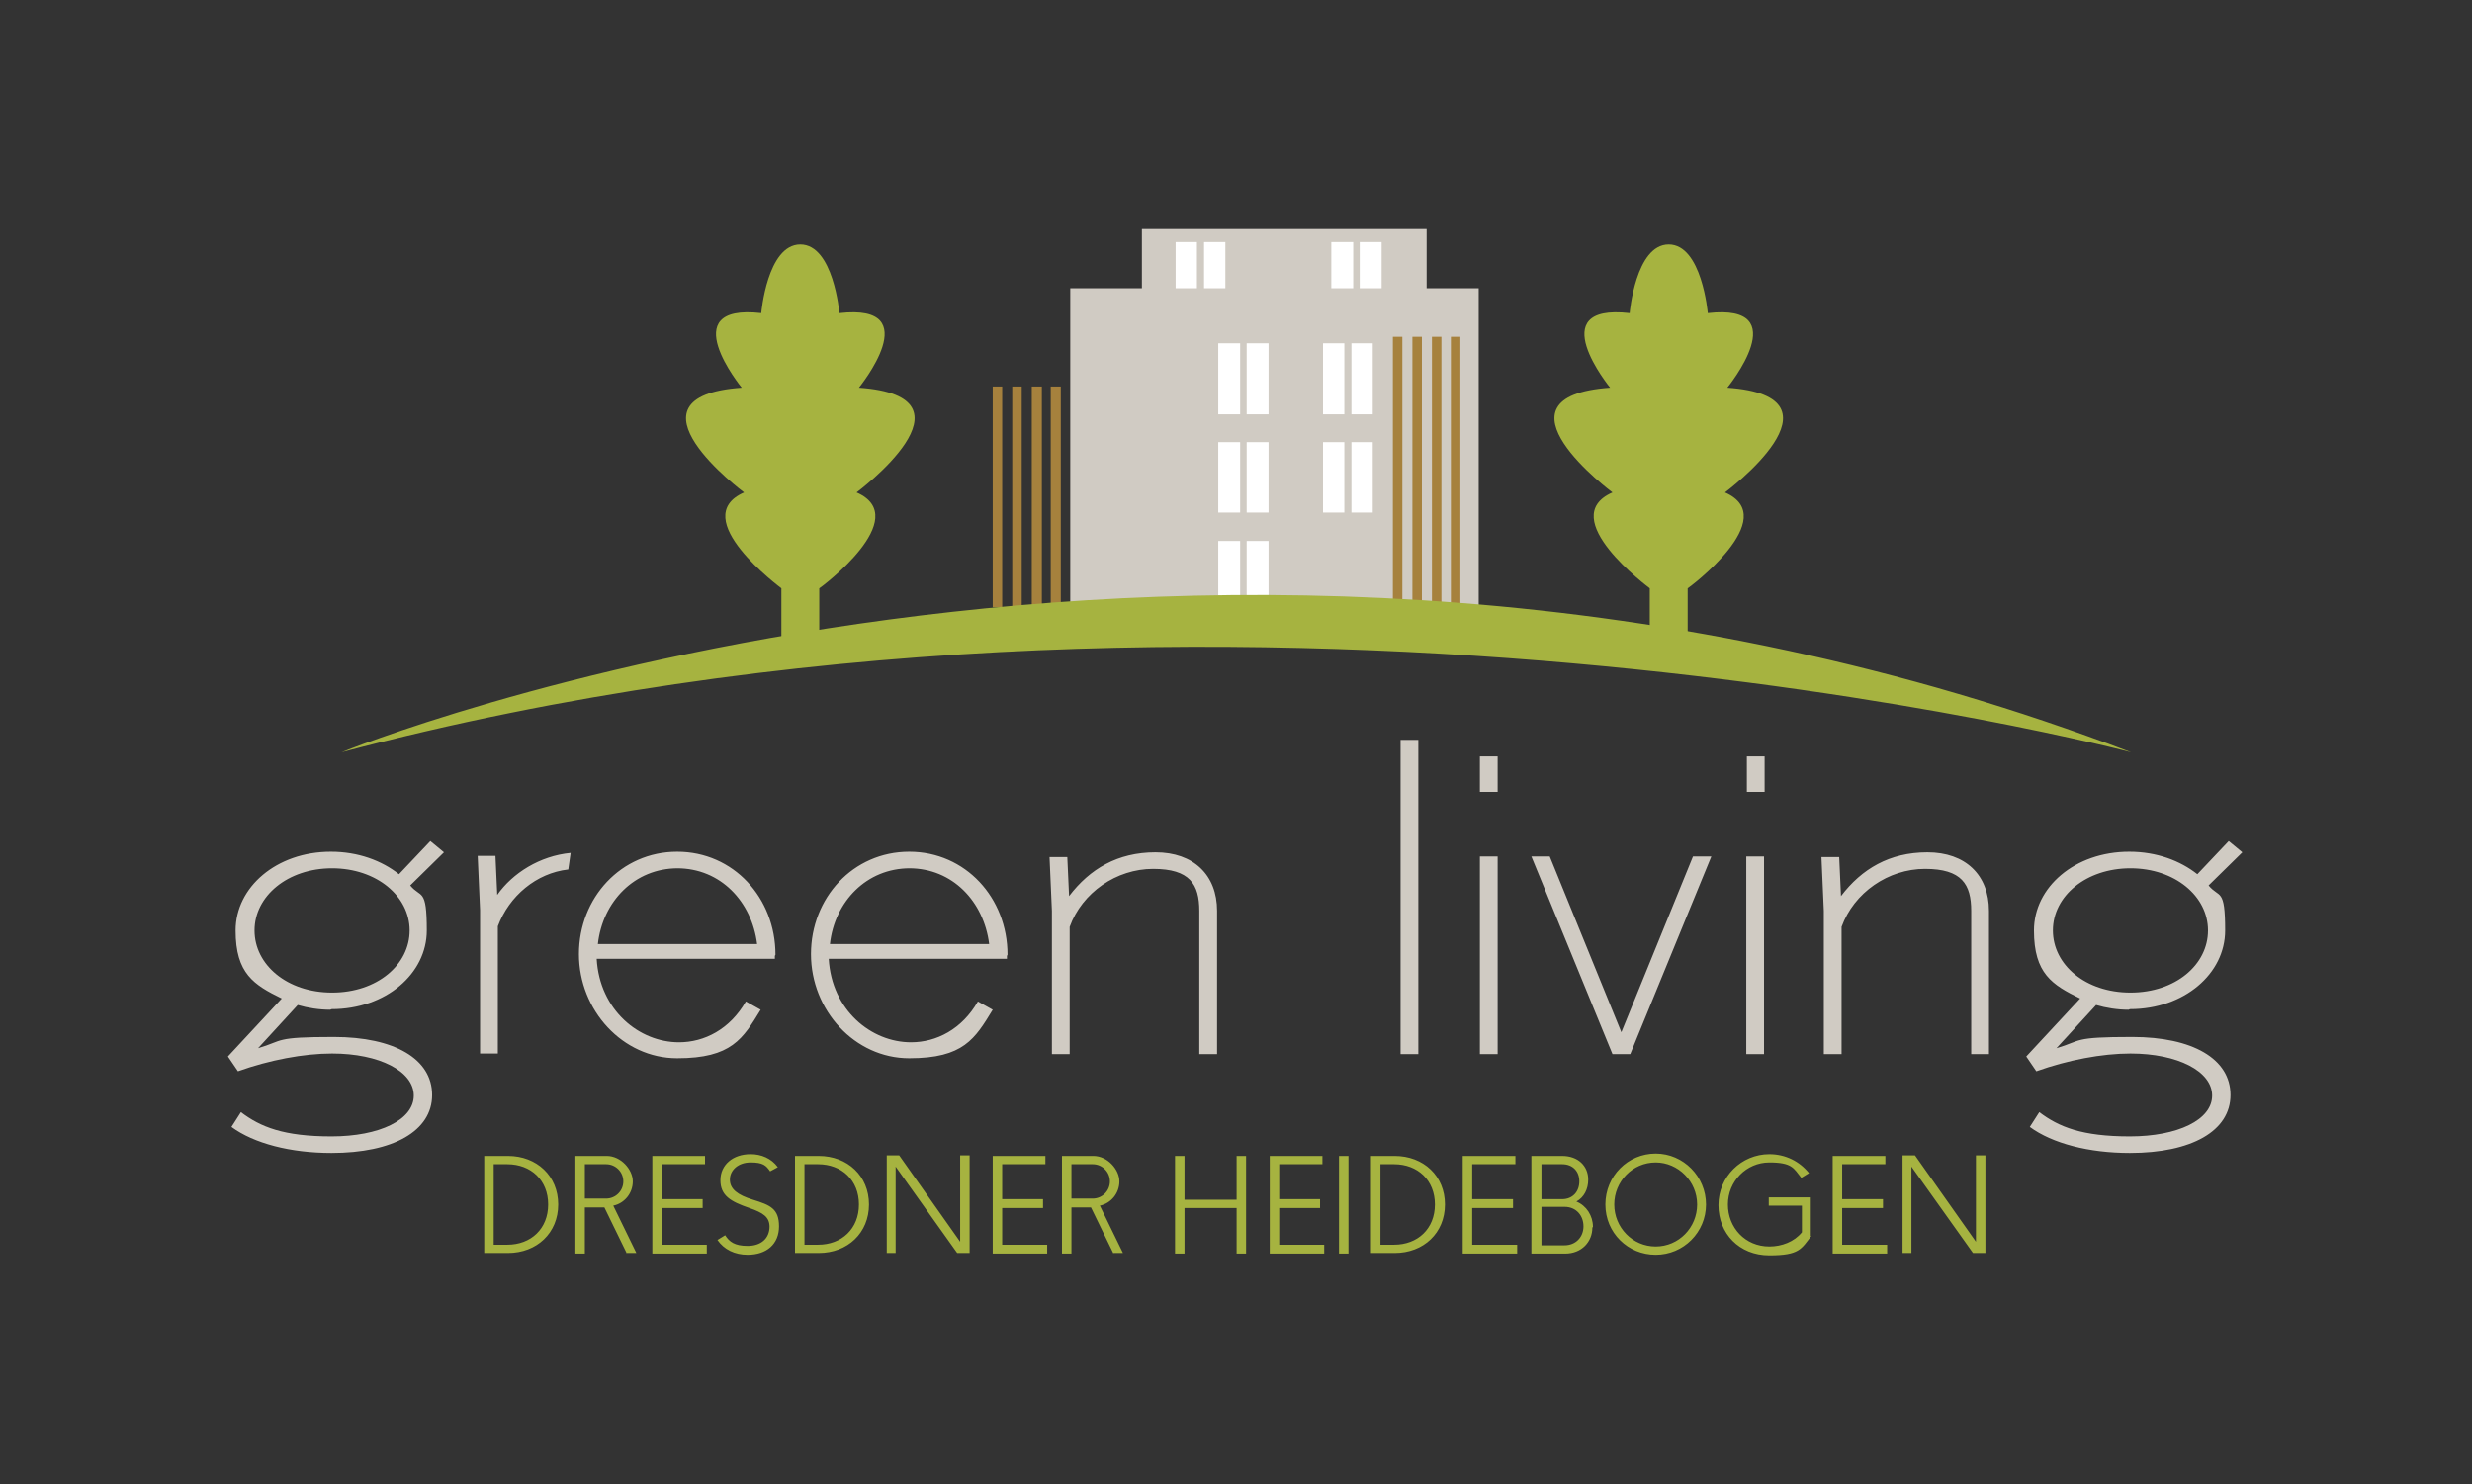
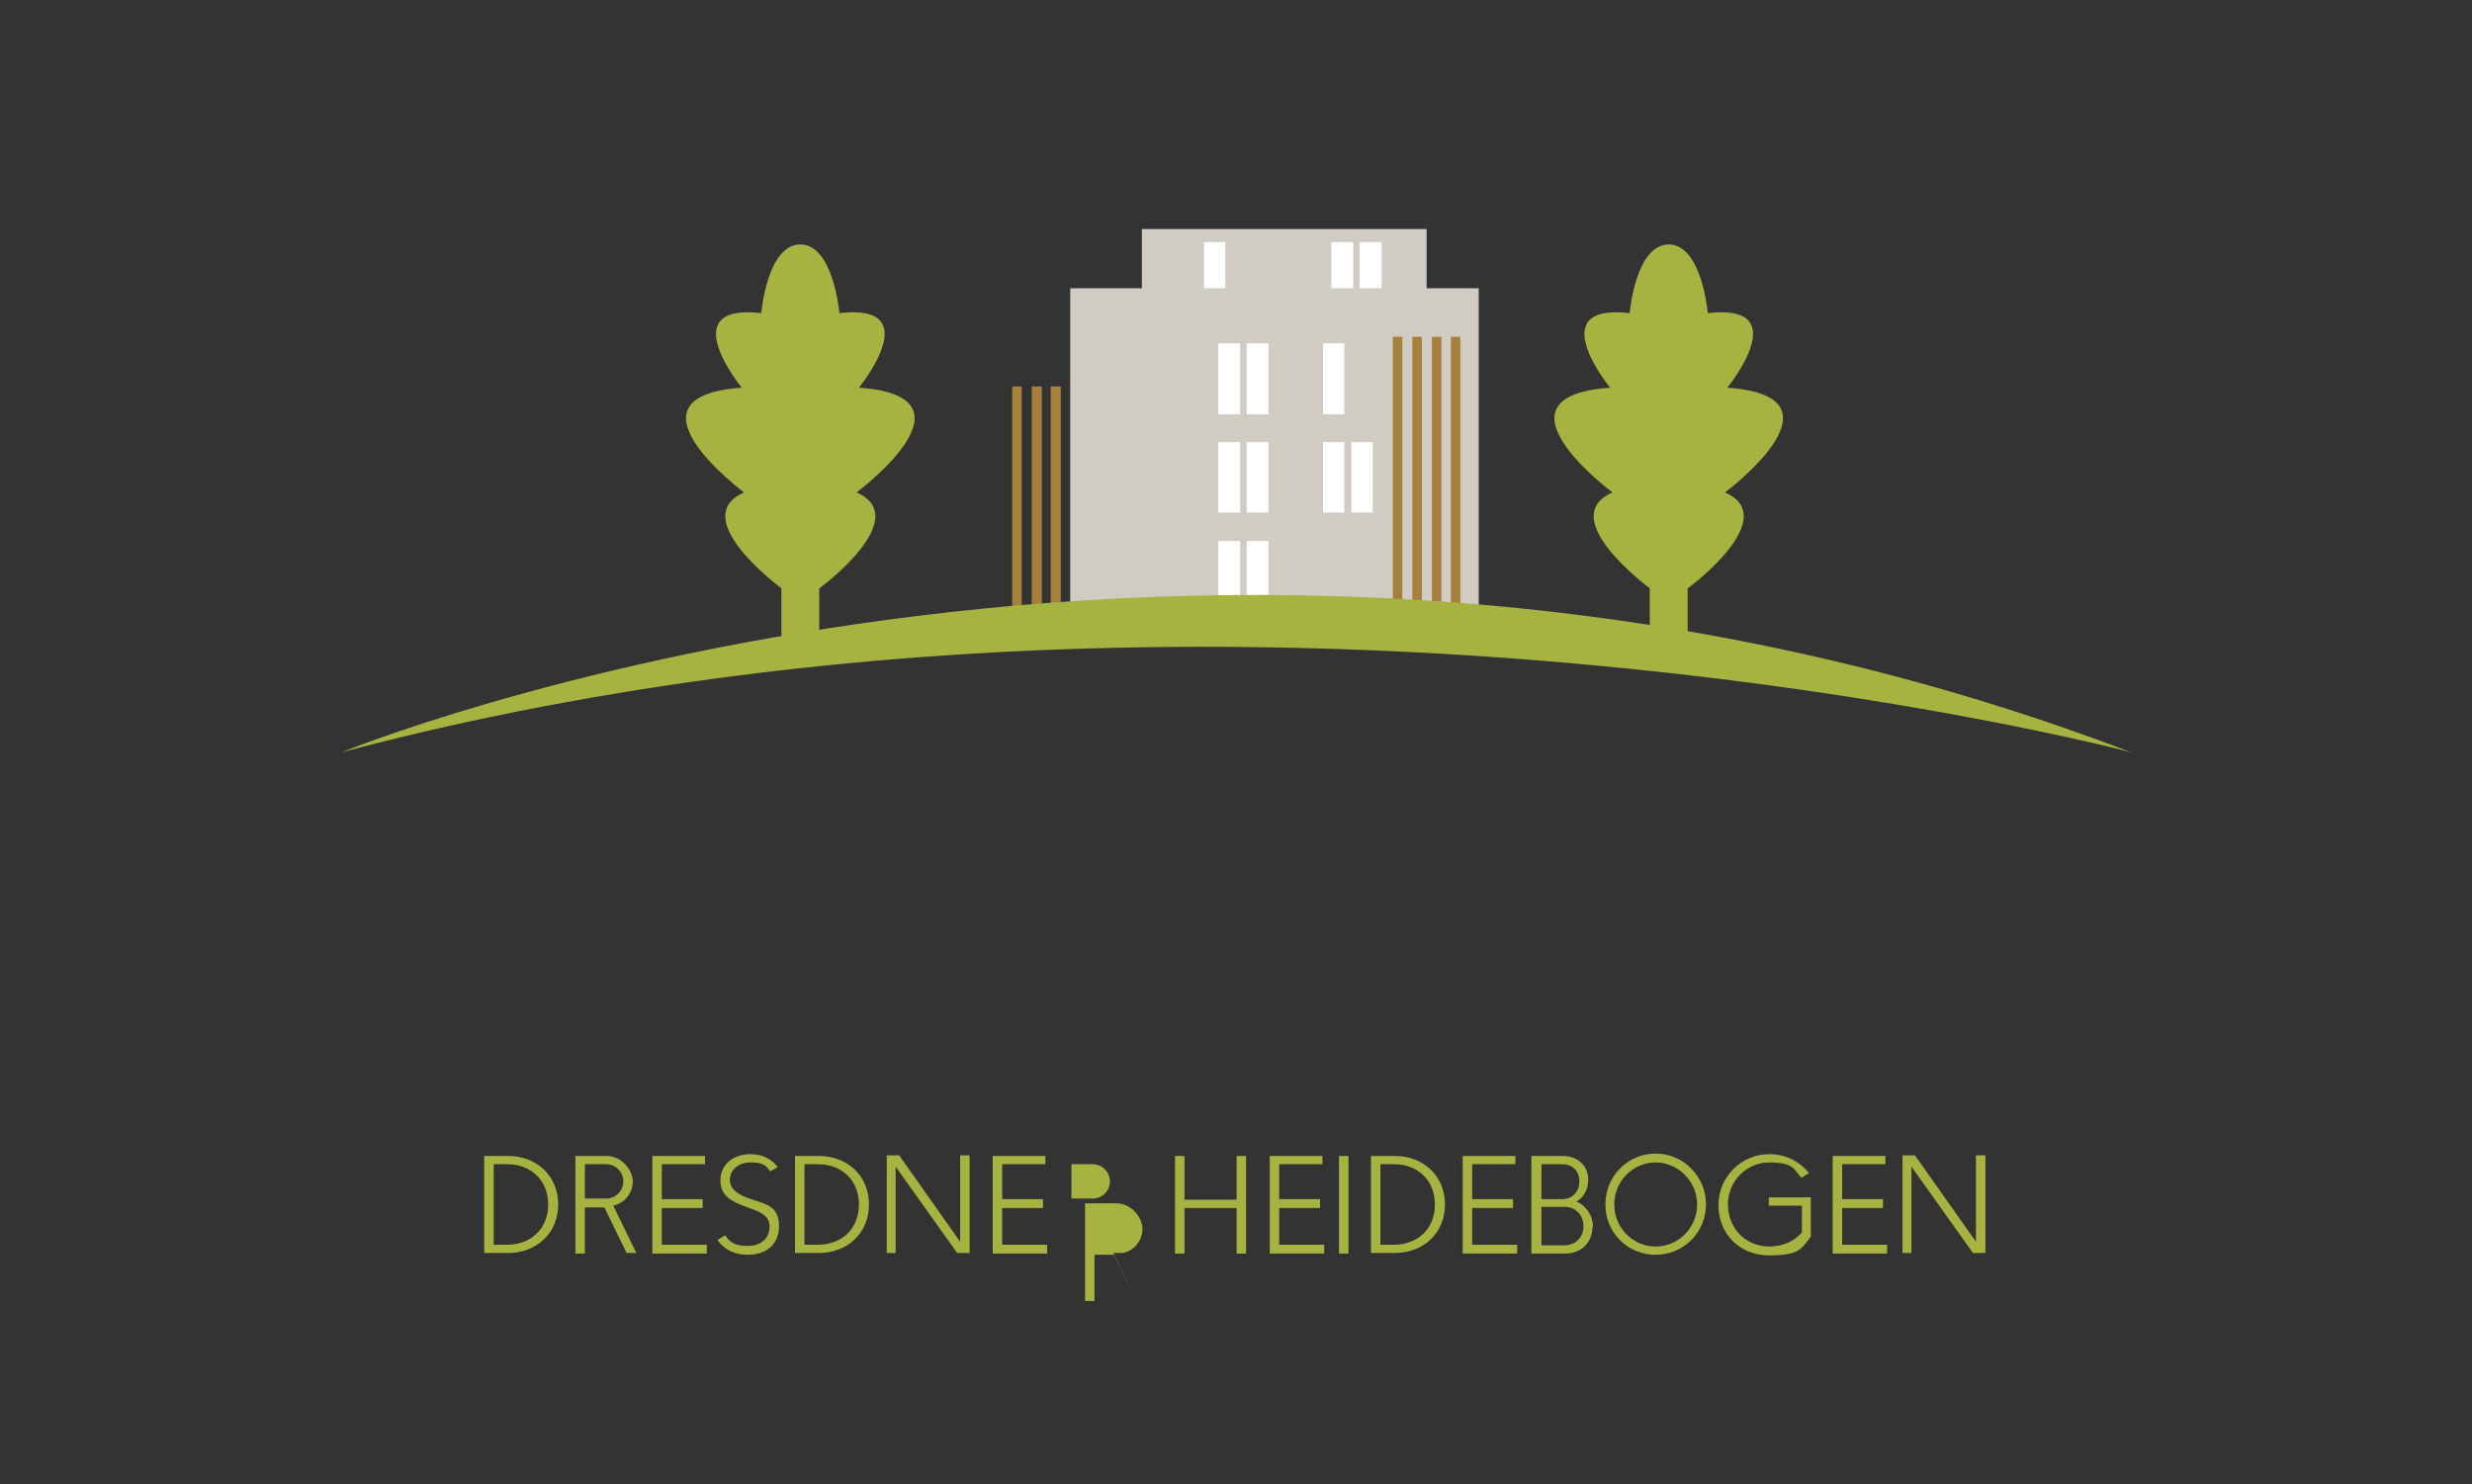
<svg xmlns="http://www.w3.org/2000/svg" id="Ebene_1" viewBox="0 0 417.6 250.8">
  <rect x="0" y="0" width="417.6" height="250.8" fill="#333333" stroke="none" />
  <defs>
    <style>      .st0 {        fill: #a6b340;      }      .st1 {        fill: #fff;      }      .st2 {        fill: #a6813d;      }      .st3 {        fill: #d0cbc3;      }    </style>
  </defs>
  <polygon class="st3" points="241 102.6 192.9 102.6 192.9 38.7 241 38.7 241 102.6 241 102.6" />
-   <polygon class="st1" points="202.2 52.9 198.6 52.9 198.6 40.9 202.2 40.9 202.2 52.9 202.2 52.9" />
  <polygon class="st1" points="207 52.9 203.4 52.9 203.4 40.9 207 40.9 207 52.9 207 52.9" />
  <polygon class="st1" points="228.6 52.9 224.9 52.9 224.9 40.9 228.6 40.9 228.6 52.9 228.6 52.9" />
  <polygon class="st1" points="233.4 52.9 229.7 52.9 229.7 40.9 233.4 40.9 233.4 52.9 233.4 52.9" />
  <polygon class="st3" points="249.8 102.6 180.8 102.6 180.8 48.7 249.8 48.7 249.8 102.6 249.8 102.6" />
  <polygon class="st2" points="176 65.3 176 102.6 174.3 102.6 174.3 65.3 176 65.3 176 65.3" />
  <polygon class="st2" points="179.2 65.3 179.2 102.6 177.5 102.6 177.5 65.3 179.2 65.3 179.2 65.3" />
-   <polygon class="st2" points="169.3 65.3 169.3 102.6 167.7 102.6 167.7 65.3 169.3 65.3 169.3 65.3" />
  <polygon class="st2" points="172.6 65.3 172.6 102.6 171 102.6 171 65.3 172.6 65.3 172.6 65.3" />
  <polygon class="st2" points="243.5 56.9 243.5 102.6 241.9 102.6 241.9 56.9 243.5 56.9 243.5 56.9" />
  <polygon class="st2" points="246.7 56.9 246.7 102.6 245.1 102.6 245.1 56.9 246.7 56.9 246.7 56.9" />
  <polygon class="st2" points="236.9 56.9 236.9 102.6 235.3 102.6 235.3 56.9 236.9 56.9 236.9 56.9" />
  <polygon class="st2" points="240.2 56.9 240.2 102.6 238.6 102.6 238.6 56.9 240.2 56.9 240.2 56.9" />
  <polygon class="st1" points="209.5 70 205.8 70 205.8 58 209.5 58 209.5 70 209.5 70" />
  <polygon class="st1" points="214.3 70 210.6 70 210.6 58 214.3 58 214.3 70 214.3 70" />
  <polygon class="st1" points="227.1 70 223.5 70 223.5 58 227.1 58 227.1 70 227.1 70" />
-   <polygon class="st1" points="231.9 70 228.3 70 228.3 58 231.9 58 231.9 70 231.9 70" />
  <polygon class="st1" points="209.5 86.6 205.8 86.6 205.8 74.7 209.5 74.7 209.5 86.6 209.5 86.6" />
  <polygon class="st1" points="214.3 86.6 210.6 86.6 210.6 74.7 214.3 74.7 214.3 86.6 214.3 86.6" />
  <polygon class="st1" points="227.1 86.6 223.5 86.6 223.5 74.7 227.1 74.7 227.1 86.6 227.1 86.6" />
  <polygon class="st1" points="231.9 86.6 228.3 86.6 228.3 74.7 231.9 74.7 231.9 86.6 231.9 86.6" />
  <polygon class="st1" points="209.5 102.6 205.8 102.6 205.8 91.4 209.5 91.4 209.5 102.6 209.5 102.6" />
  <polygon class="st1" points="214.3 102.6 210.6 102.6 210.6 91.4 214.3 91.4 214.3 102.6 214.3 102.6" />
  <path class="st0" d="M57.7,127.1s145.9-59.8,302.3,0c0,0-151.1-40.1-302.3,0h0Z" />
-   <path class="st0" d="M81.8,211.7h4c4.9,0,8.5-3.4,8.5-8.2s-3.6-8.2-8.5-8.2h-4v16.5h0ZM85.7,196.7c4,0,6.9,2.7,6.9,6.8s-2.9,6.8-6.9,6.8h-2.3v-13.6h2.3ZM105.9,211.7h1.6l-3.9-8c1.9-.4,3.3-2.1,3.3-4.1s-2-4.3-4.4-4.3h-5.3v16.5h1.6v-7.8h3.3l3.8,7.8h0ZM98.8,196.7h3.6c1.6,0,2.9,1.3,2.9,2.9s-1.3,2.9-2.9,2.9h-3.6v-5.9h0ZM119.4,210.3h-7.6v-6.2h6.9v-1.5h-6.9v-5.9h7.3v-1.4h-8.9v16.5h9.2v-1.4h0ZM130,207.2c0,2.1-1.5,3.3-3.7,3.3s-3.1-.7-3.8-1.8l-1.3.8c1.1,1.6,2.9,2.5,5.1,2.5,3.2,0,5.3-1.8,5.3-4.8s-1.5-3.6-4.4-4.5c-2.6-.8-3.9-1.8-3.9-3.4s1.4-2.9,3.5-2.9,2.6.5,3.3,1.5l1.3-.7c-1.1-1.5-2.8-2.2-4.6-2.2-3,0-5.1,1.8-5.1,4.4s1.7,3.6,4.9,4.7c2.3.8,3.4,1.5,3.4,3.2h0ZM134.3,211.7h4c4.9,0,8.5-3.4,8.5-8.2s-3.6-8.2-8.5-8.2h-4v16.5h0ZM138.2,196.7c4,0,6.9,2.7,6.9,6.8s-2.9,6.8-6.9,6.8h-2.3v-13.6h2.3ZM149.7,211.7h1.6v-14.6l10.4,14.6h2.1v-16.5h-1.6v14.6l-10.3-14.6h-2.1v16.5h0ZM176.9,210.3h-7.6v-6.2h6.9v-1.5h-6.9v-5.9h7.3v-1.4h-8.9v16.5h9.2v-1.4h0ZM188.1,211.7h1.6l-3.9-8c1.9-.4,3.3-2.1,3.3-4.1s-2-4.3-4.4-4.3h-5.3v16.5h1.6v-7.8h3.3l3.8,7.8h0ZM181,196.7h3.6c1.6,0,2.9,1.3,2.9,2.9s-1.3,2.9-2.9,2.9h-3.6v-5.9h0ZM210.5,195.3h-1.6v7.4h-8.8v-7.4h-1.6v16.5h1.6v-7.7h8.8v7.7h1.6v-16.5h0ZM223.7,210.3h-7.6v-6.2h6.9v-1.5h-6.9v-5.9h7.3v-1.4h-8.9v16.5h9.2v-1.4h0ZM226.2,195.3v16.5h1.6v-16.5h-1.6ZM231.6,211.7h4c4.9,0,8.5-3.4,8.5-8.2s-3.6-8.2-8.5-8.2h-4v16.5h0ZM235.5,196.7c4,0,6.9,2.7,6.9,6.8s-2.9,6.8-6.9,6.8h-2.3v-13.6h2.3ZM256.3,210.3h-7.6v-6.2h6.9v-1.5h-6.9v-5.9h7.3v-1.4h-8.9v16.5h9.2v-1.4h0ZM269.1,207.3c0-1.9-1.1-3.6-2.8-4.3,1.3-.7,2-2.1,2-3.7,0-2.3-1.7-4-4.4-4h-5.2v16.5h5.7c2.8,0,4.6-2,4.6-4.4h0ZM260.4,203.9h3.9c2,0,3.2,1.5,3.2,3.3s-1.3,3.2-3.2,3.2h-3.9v-6.5h0ZM260.4,196.7h3.5c1.8,0,2.9,1.2,2.9,2.9s-1.1,3-2.9,3h-3.5v-5.9h0ZM279.7,212c4.7,0,8.5-3.8,8.5-8.5s-3.8-8.6-8.5-8.6-8.5,3.8-8.5,8.6,3.8,8.5,8.5,8.5h0ZM279.7,196.4c3.8,0,7,3.2,7,7.1s-3.1,7.1-7,7.1-7-3.2-7-7.1,3.1-7.1,7-7.1h0ZM305.9,208.8v-6.5h-7.1v1.4h5.6v4.5c-1.3,1.6-3.4,2.4-5.5,2.4-4.1,0-7-3.2-7-7.1s3.1-7.1,7-7.1,4.1,1,5.4,2.6l1.3-.8c-1.6-2-4-3.2-6.7-3.2-4.7,0-8.6,3.8-8.6,8.6s3.5,8.5,8.6,8.5,5.4-1.1,7.1-3.3h0ZM318.8,210.3h-7.6v-6.2h6.9v-1.5h-6.9v-5.9h7.3v-1.4h-8.9v16.5h9.2v-1.4h0ZM321.3,211.7h1.6v-14.6l10.4,14.6h2.1v-16.5h-1.6v14.6l-10.3-14.6h-2.1v16.5h0Z" />
-   <path class="st3" d="M56,170.5c9.2,0,16.1-6,16.1-13.3s-1-5.4-2.8-7.6l5.7-5.6-2.3-1.9-5.3,5.6c-2.9-2.3-6.9-3.8-11.5-3.8-9.2,0-16.1,6-16.1,13.3s3.1,9.2,7.8,11.5l-9.1,9.8,1.7,2.5c5.3-1.9,11.1-3,15.9-3,8,0,13.8,3,13.8,7.1s-5.8,6.9-13.9,6.9-12-1.6-15.3-4.1l-1.6,2.5c3.8,2.8,10,4.4,16.9,4.4,10.4,0,17-3.7,17-9.8s-6.4-9.8-16.6-9.8-8.4.6-12.8,1.9l6.7-7.3c1.7.5,3.6.8,5.5.8h0ZM43,157.2c0-5.8,5.6-10.5,13.1-10.5s13.1,4.7,13.1,10.5-5.5,10.5-13.1,10.5-13.1-4.7-13.1-10.5h0ZM80.7,144.7l.4,9.1v24.2h3v-21.5c1.9-5.1,6.5-9,11.9-9.6l.4-2.8c-5.2.5-9.8,3.4-12.4,7.1l-.3-6.6h-3ZM131,161.3c0-9.6-7.1-17.4-16.6-17.4s-16.6,7.8-16.6,17.3,7.4,17.6,16.6,17.6,11.1-3.3,14.1-8.2l-2.5-1.4c-2.7,4.7-7,6.9-11.3,6.9-6.7,0-13.4-5.4-13.9-14.1h30.1c0-.1,0-.4,0-.5h0ZM114.4,146.7c7.3,0,12.6,5.6,13.5,12.8h-26.9c.8-7.2,6.2-12.8,13.5-12.8h0ZM170.2,161.3c0-9.6-7.1-17.4-16.6-17.4s-16.6,7.8-16.6,17.3,7.4,17.6,16.6,17.6,11.1-3.3,14.1-8.2l-2.5-1.4c-2.7,4.7-7,6.9-11.3,6.9-6.7,0-13.4-5.4-13.9-14.1h30.1c0-.1,0-.4,0-.5h0ZM153.6,146.7c7.3,0,12.6,5.6,13.5,12.8h-26.9c.8-7.2,6.2-12.8,13.5-12.8h0ZM202.6,178.1h3v-24.2c0-6.1-4-9.9-10.4-9.9s-11.1,2.8-14.6,7.4l-.3-6.6h-3l.4,9.1v24.2h3v-21.5c2.1-5.8,7.9-9.8,14.1-9.8s7.8,2.6,7.8,7.1v24.2h0ZM236.6,178.1h3v-53.1h-3v53.1h0ZM250,178.1h3v-33.4h-3v33.4h0ZM253,133.8v-6h-3v6h3ZM272.5,178.1h2.9l13.7-33.4h-3.1l-12.1,29.7-12.1-29.7h-3.1l13.7,33.4h0ZM295,178.1h3v-33.4h-3v33.4h0ZM298.1,133.8v-6h-3v6h3ZM333,178.1h3v-24.2c0-6.1-4-9.9-10.4-9.9s-11.1,2.8-14.6,7.4l-.3-6.6h-3l.4,9.1v24.2h3v-21.5c2.1-5.8,7.9-9.8,14.1-9.8s7.8,2.6,7.8,7.1v24.2h0ZM359.8,170.5c9.2,0,16.1-6,16.1-13.3s-1-5.4-2.8-7.6l5.7-5.6-2.3-1.9-5.3,5.6c-2.9-2.3-6.9-3.8-11.5-3.8-9.2,0-16.1,6-16.1,13.3s3.1,9.2,7.8,11.5l-9.1,9.8,1.7,2.5c5.3-1.9,11.1-3,15.9-3,8,0,13.8,3,13.8,7.1s-5.8,6.9-13.9,6.9-12-1.6-15.3-4.1l-1.6,2.5c3.8,2.8,10,4.4,16.9,4.4,10.4,0,17-3.7,17-9.8s-6.4-9.8-16.6-9.8-8.4.6-12.8,1.9l6.7-7.3c1.7.5,3.6.8,5.5.8h0ZM346.8,157.2c0-5.8,5.6-10.5,13.1-10.5s13.1,4.7,13.1,10.5-5.5,10.5-13.1,10.5-13.1-4.7-13.1-10.5h0Z" />
+   <path class="st0" d="M81.8,211.7h4c4.9,0,8.5-3.4,8.5-8.2s-3.6-8.2-8.5-8.2h-4v16.5h0ZM85.7,196.7c4,0,6.9,2.7,6.9,6.8s-2.9,6.8-6.9,6.8h-2.3v-13.6h2.3ZM105.9,211.7h1.6l-3.9-8c1.9-.4,3.3-2.1,3.3-4.1s-2-4.3-4.4-4.3h-5.3v16.5h1.6v-7.8h3.3l3.8,7.8h0ZM98.8,196.7h3.6c1.6,0,2.9,1.3,2.9,2.9s-1.3,2.9-2.9,2.9h-3.6v-5.9h0ZM119.4,210.3h-7.6v-6.2h6.9v-1.5h-6.9v-5.9h7.3v-1.4h-8.9v16.5h9.2v-1.4h0ZM130,207.2c0,2.1-1.5,3.3-3.7,3.3s-3.1-.7-3.8-1.8l-1.3.8c1.1,1.6,2.9,2.5,5.1,2.5,3.2,0,5.3-1.8,5.3-4.8s-1.5-3.6-4.4-4.5c-2.6-.8-3.9-1.8-3.9-3.4s1.4-2.9,3.5-2.9,2.6.5,3.3,1.5l1.3-.7c-1.1-1.5-2.8-2.2-4.6-2.2-3,0-5.1,1.8-5.1,4.4s1.7,3.6,4.9,4.7c2.3.8,3.4,1.5,3.4,3.2h0ZM134.3,211.7h4c4.9,0,8.5-3.4,8.5-8.2s-3.6-8.2-8.5-8.2h-4v16.5h0ZM138.2,196.7c4,0,6.9,2.7,6.9,6.8s-2.9,6.8-6.9,6.8h-2.3v-13.6h2.3ZM149.7,211.7h1.6v-14.6l10.4,14.6h2.1v-16.5h-1.6v14.6l-10.3-14.6h-2.1v16.5h0ZM176.9,210.3h-7.6v-6.2h6.9v-1.5h-6.9v-5.9h7.3v-1.4h-8.9v16.5h9.2v-1.4h0ZM188.1,211.7h1.6c1.9-.4,3.3-2.1,3.3-4.1s-2-4.3-4.4-4.3h-5.3v16.5h1.6v-7.8h3.3l3.8,7.8h0ZM181,196.7h3.6c1.6,0,2.9,1.3,2.9,2.9s-1.3,2.9-2.9,2.9h-3.6v-5.9h0ZM210.5,195.3h-1.6v7.4h-8.8v-7.4h-1.6v16.5h1.6v-7.7h8.8v7.7h1.6v-16.5h0ZM223.7,210.3h-7.6v-6.2h6.9v-1.5h-6.9v-5.9h7.3v-1.4h-8.9v16.5h9.2v-1.4h0ZM226.2,195.3v16.5h1.6v-16.5h-1.6ZM231.6,211.7h4c4.9,0,8.5-3.4,8.5-8.2s-3.6-8.2-8.5-8.2h-4v16.5h0ZM235.5,196.7c4,0,6.9,2.7,6.9,6.8s-2.9,6.8-6.9,6.8h-2.3v-13.6h2.3ZM256.3,210.3h-7.6v-6.2h6.9v-1.5h-6.9v-5.9h7.3v-1.4h-8.9v16.5h9.2v-1.4h0ZM269.1,207.3c0-1.9-1.1-3.6-2.8-4.3,1.3-.7,2-2.1,2-3.7,0-2.3-1.7-4-4.4-4h-5.2v16.5h5.7c2.8,0,4.6-2,4.6-4.4h0ZM260.4,203.9h3.9c2,0,3.2,1.5,3.2,3.3s-1.3,3.2-3.2,3.2h-3.9v-6.5h0ZM260.4,196.7h3.5c1.8,0,2.9,1.2,2.9,2.9s-1.1,3-2.9,3h-3.5v-5.9h0ZM279.7,212c4.7,0,8.5-3.8,8.5-8.5s-3.8-8.6-8.5-8.6-8.5,3.8-8.5,8.6,3.8,8.5,8.5,8.5h0ZM279.7,196.4c3.8,0,7,3.2,7,7.1s-3.1,7.1-7,7.1-7-3.2-7-7.1,3.1-7.1,7-7.1h0ZM305.9,208.8v-6.5h-7.1v1.4h5.6v4.5c-1.3,1.6-3.4,2.4-5.5,2.4-4.1,0-7-3.2-7-7.1s3.1-7.1,7-7.1,4.1,1,5.4,2.6l1.3-.8c-1.6-2-4-3.2-6.7-3.2-4.7,0-8.6,3.8-8.6,8.6s3.5,8.5,8.6,8.5,5.4-1.1,7.1-3.3h0ZM318.8,210.3h-7.6v-6.2h6.9v-1.5h-6.9v-5.9h7.3v-1.4h-8.9v16.5h9.2v-1.4h0ZM321.3,211.7h1.6v-14.6l10.4,14.6h2.1v-16.5h-1.6v14.6l-10.3-14.6h-2.1v16.5h0Z" />
  <path class="st0" d="M145.1,65.5s11.7-14.3-3.3-12.6c0,0-1-11.6-6.6-11.6s-6.6,11.6-6.6,11.6c-15-1.7-3.3,12.6-3.3,12.6-21.4,1.5.4,17.7.4,17.7-9.8,4.3,6.2,16.1,6.3,16.2,0,0,0,0,0,0v9.7h6.4v-9.7s0,0,0,0c.1,0,16.1-11.9,6.3-16.2,0,0,21.8-16.2.4-17.7h0Z" />
  <path class="st0" d="M291.8,65.5s11.7-14.3-3.3-12.6c0,0-1-11.6-6.6-11.6s-6.6,11.6-6.6,11.6c-15-1.7-3.3,12.6-3.3,12.6-21.4,1.5.4,17.7.4,17.7-9.8,4.3,6.2,16.1,6.3,16.2,0,0,0,0,0,0v9.7h6.4v-9.7s0,0,0,0c.1,0,16.1-11.9,6.3-16.2,0,0,21.8-16.2.4-17.7h0Z" />
</svg>